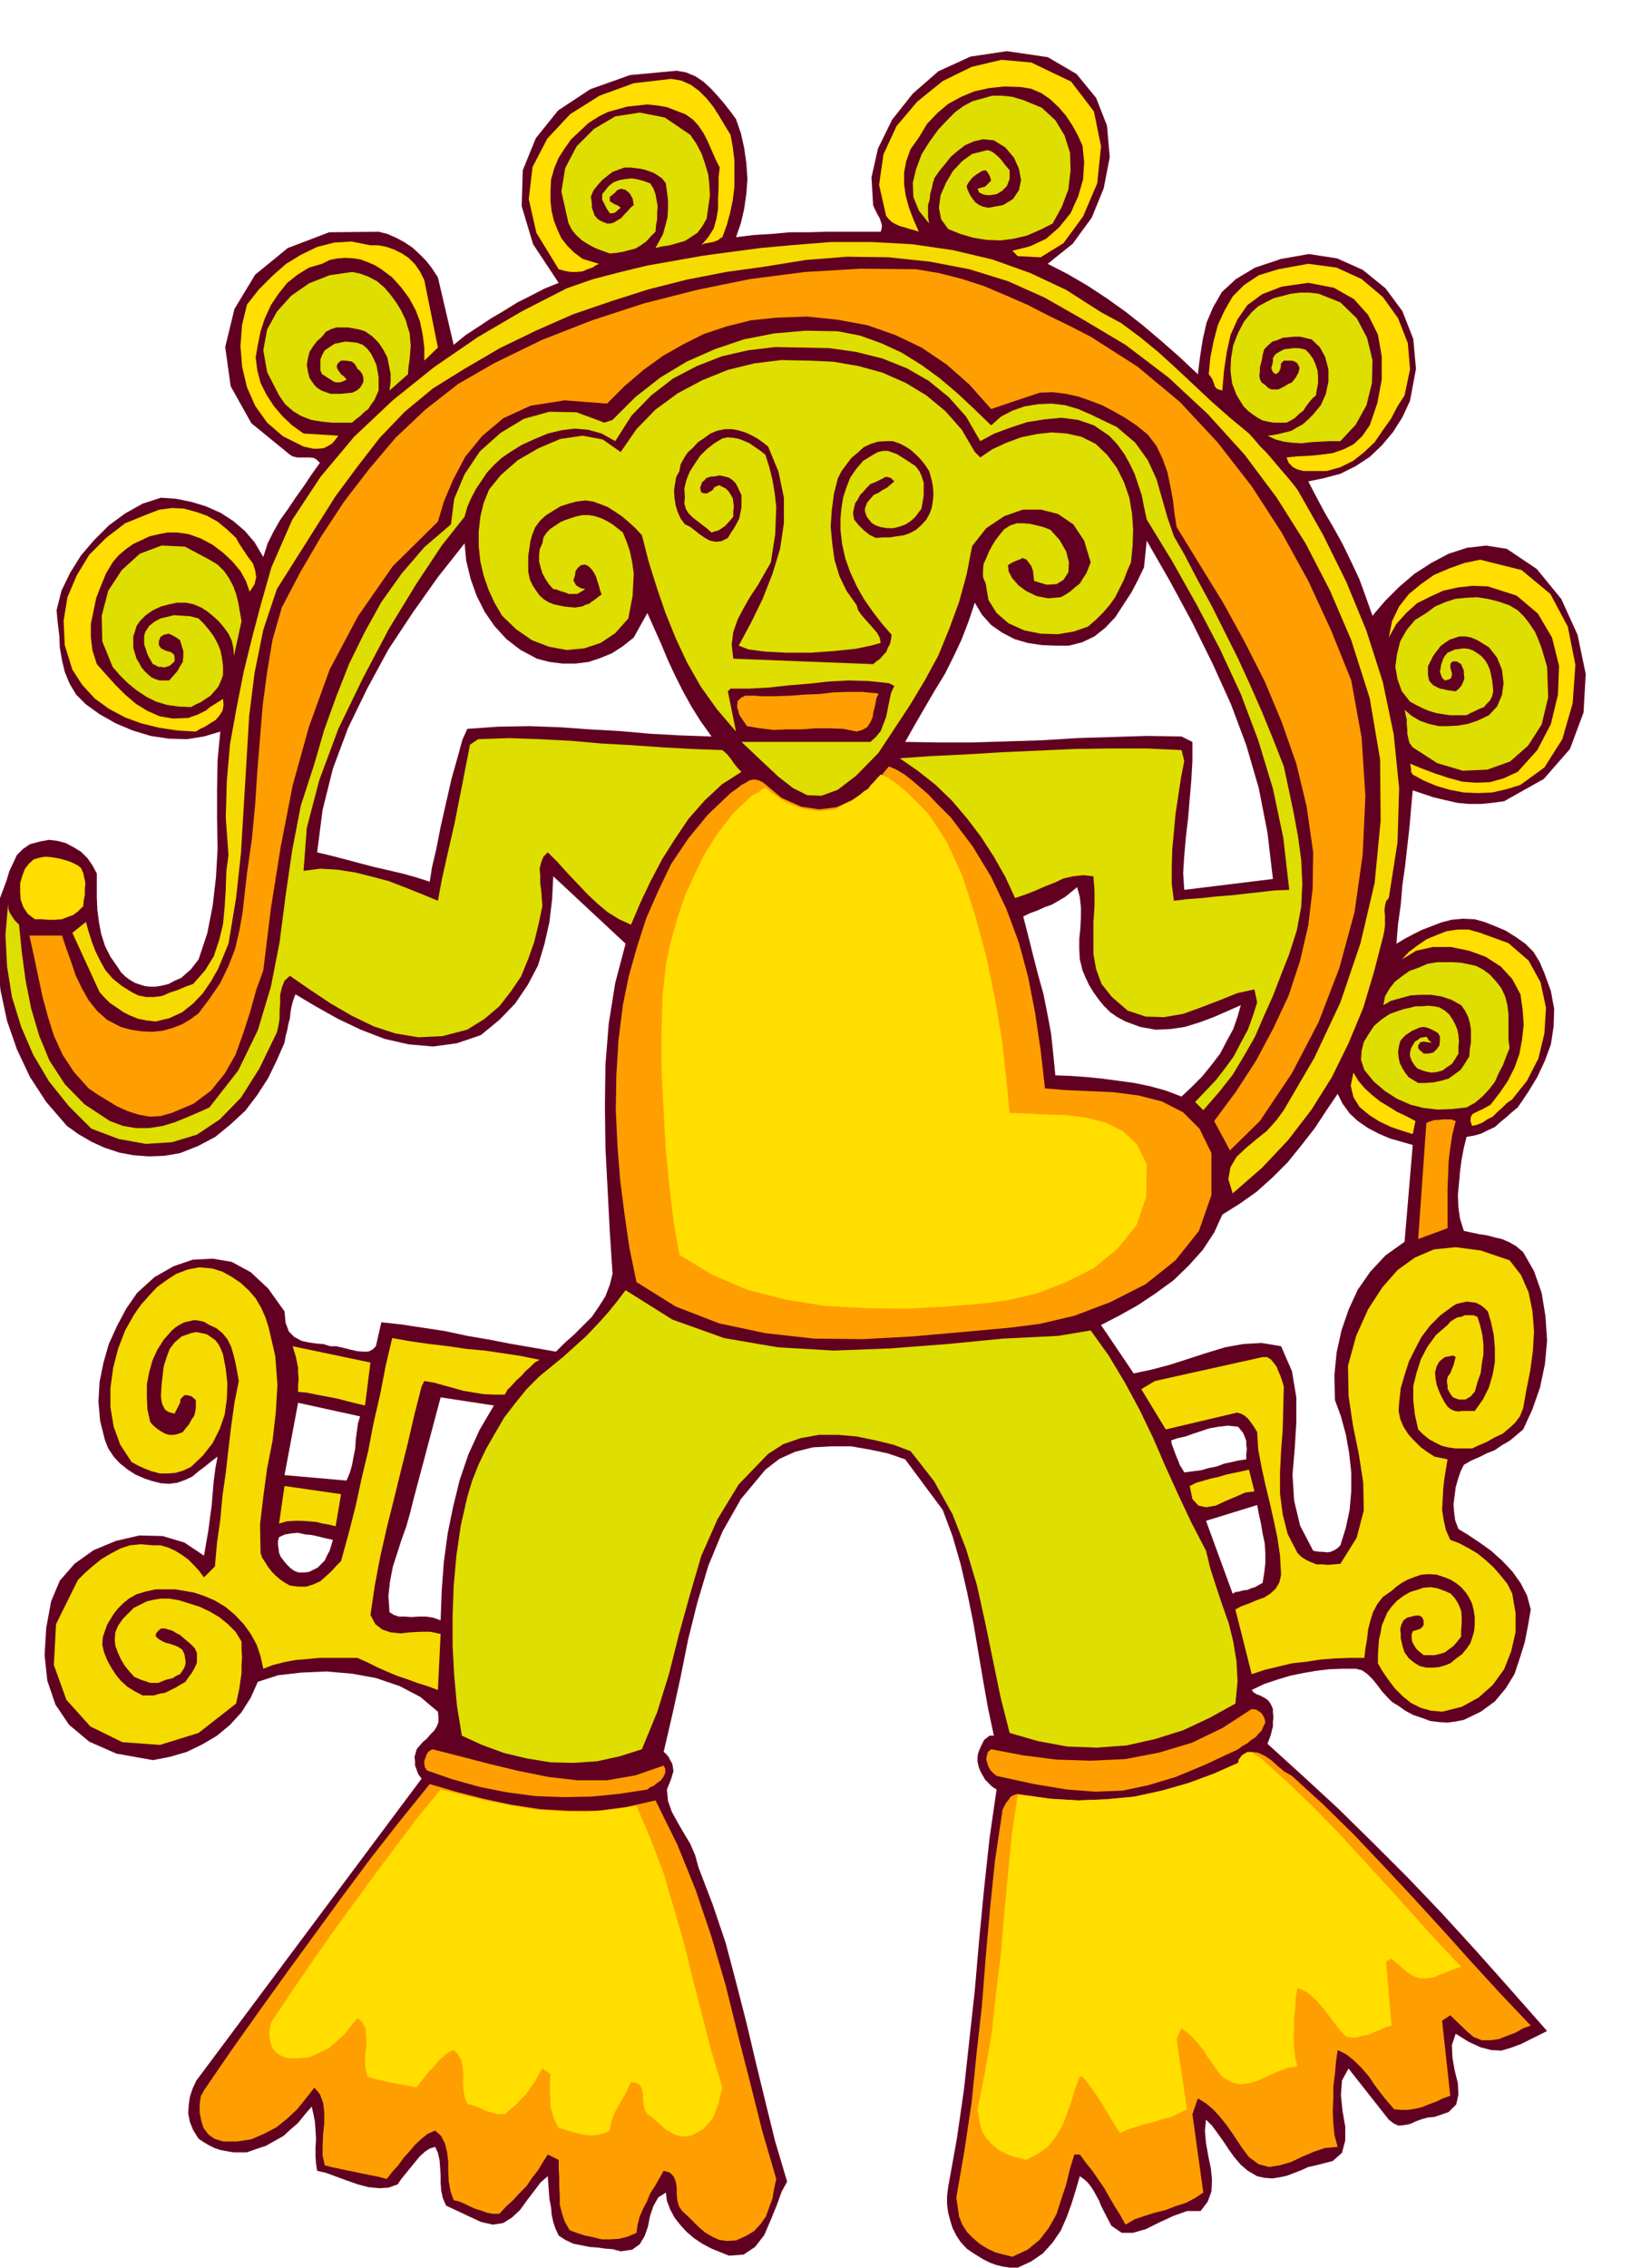
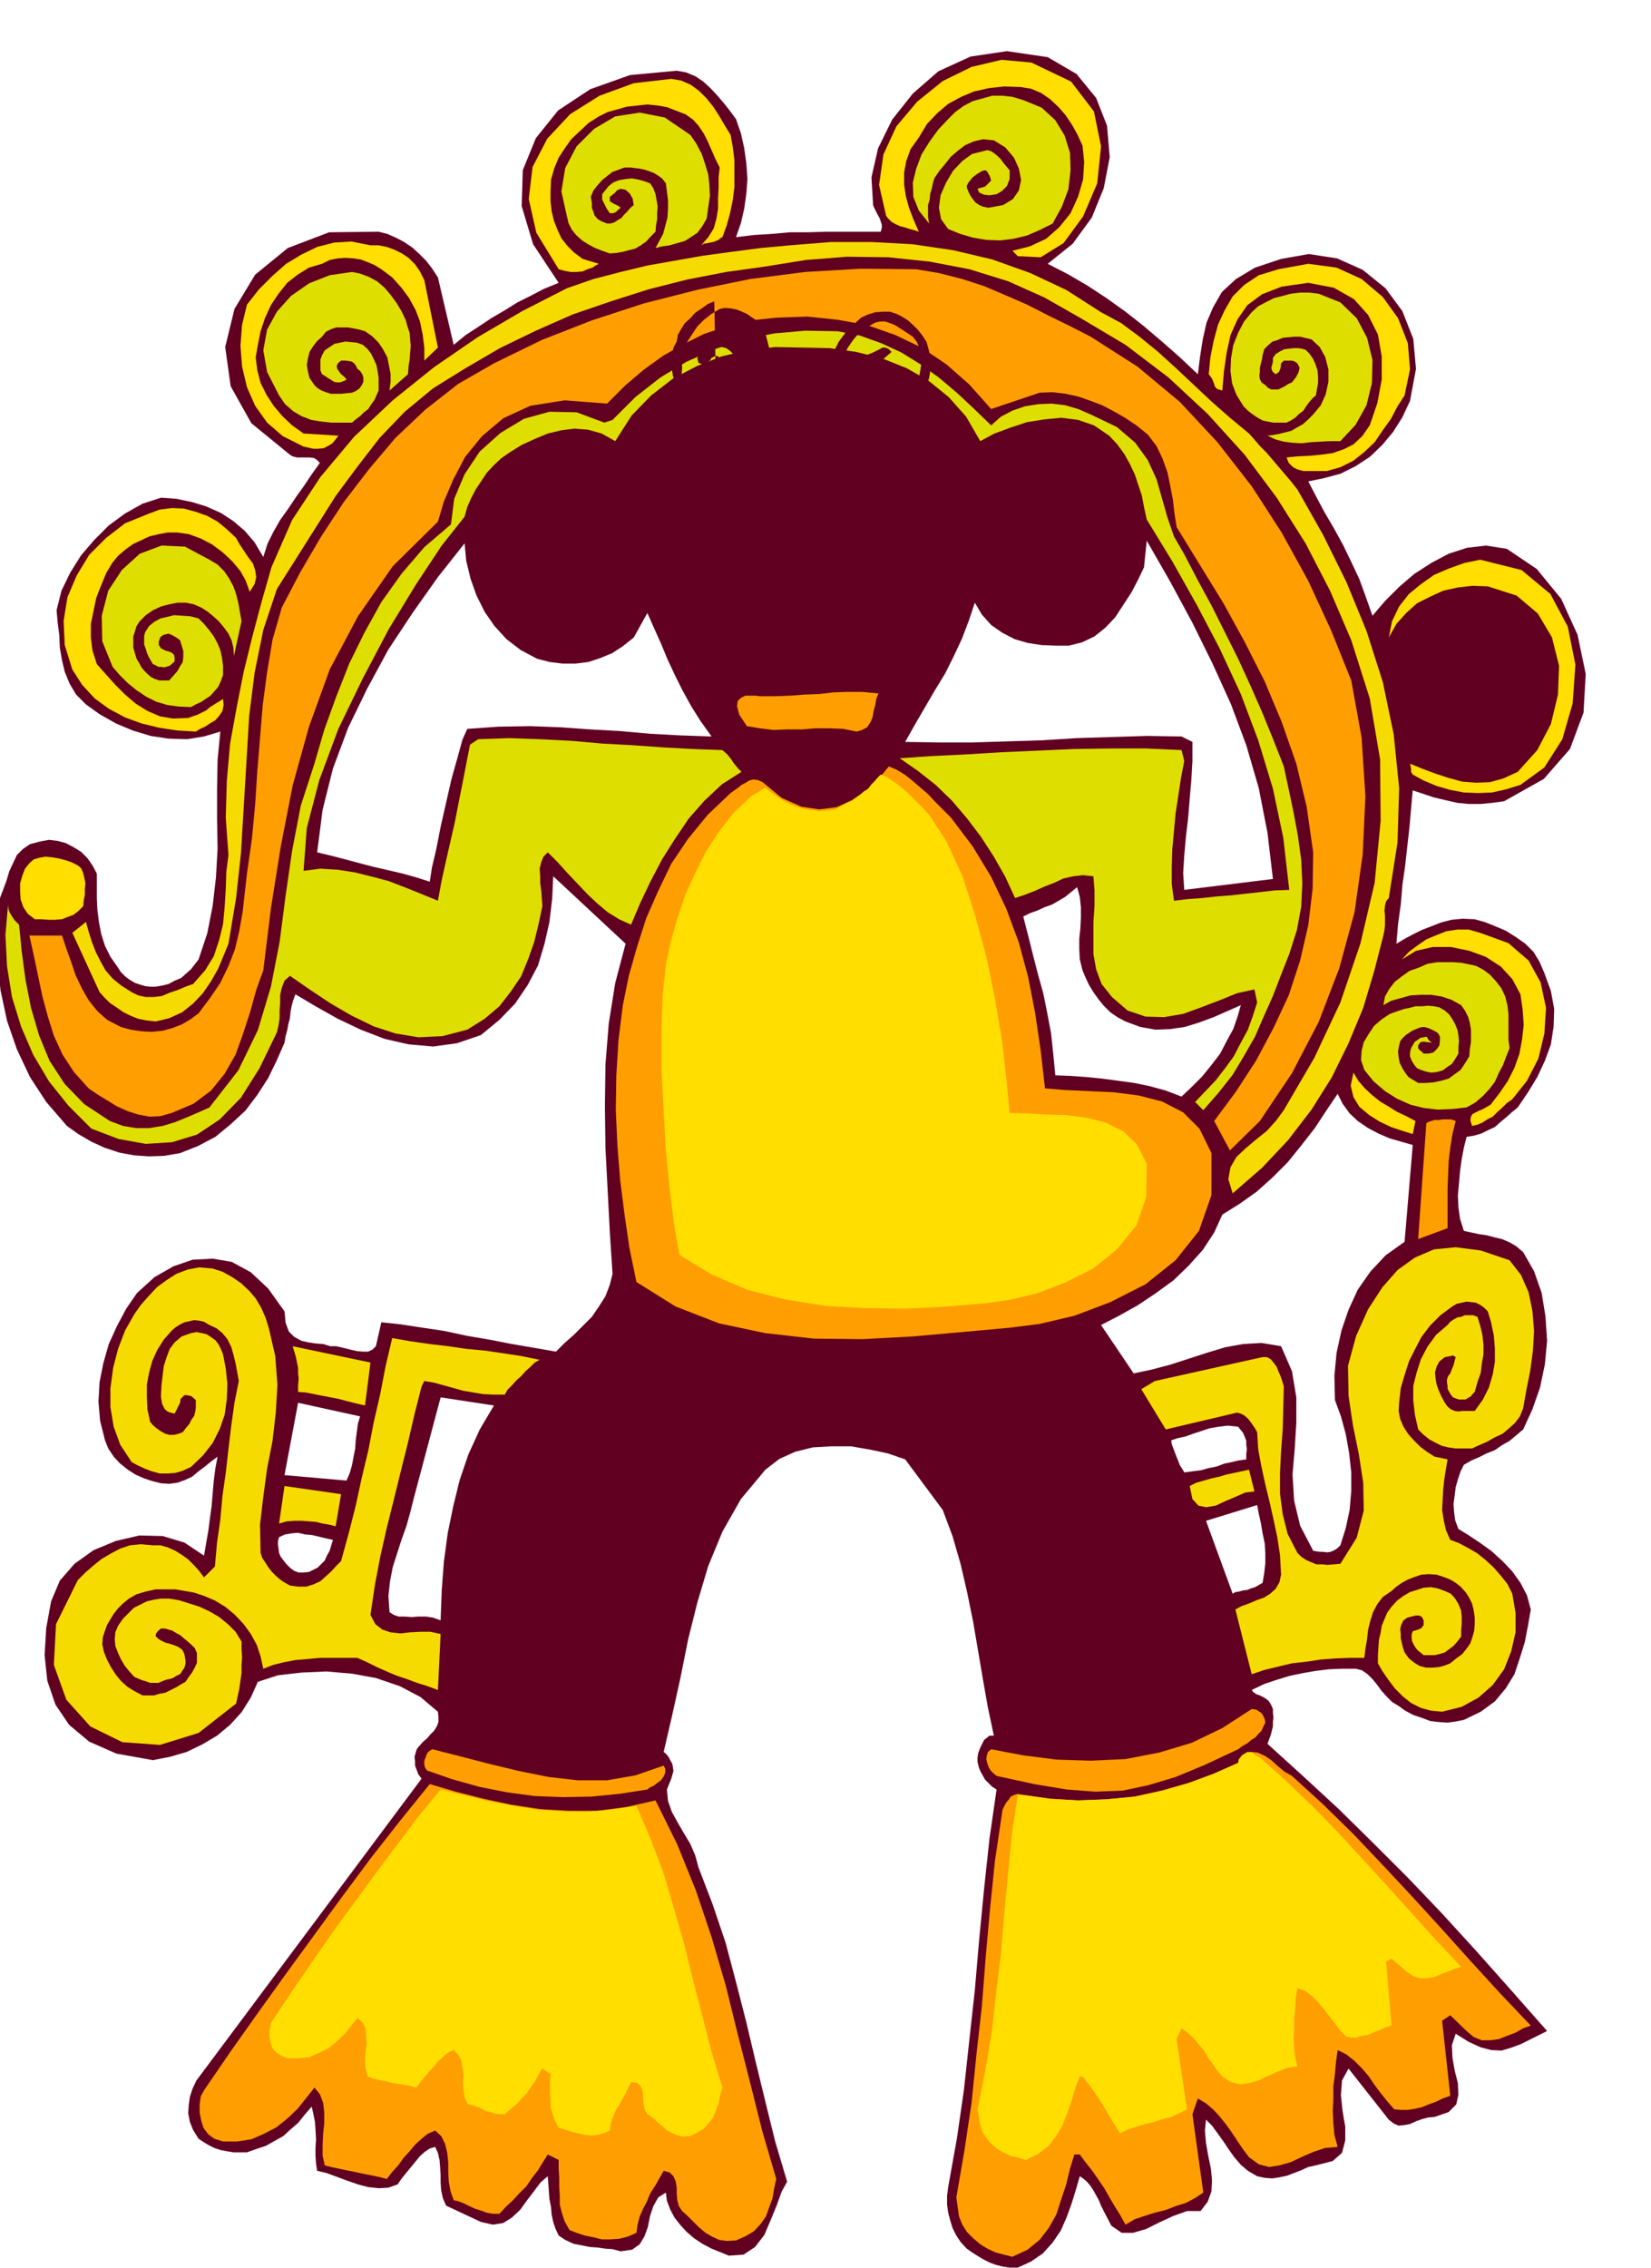
<svg xmlns="http://www.w3.org/2000/svg" fill-rule="evenodd" height="673.743" preserveAspectRatio="none" stroke-linecap="round" viewBox="0 0 3035 4170" width="490.455">
  <style>.brush1{fill:#610021}.pen1{stroke:none}.brush2{fill:#dede00}.brush3{fill:#ffde00}.brush4{fill:#ff9e00}.brush5{fill:#f5db00}</style>
  <path class="pen1 brush1" d="m74 1547 16-3 16 2 15 4 15 8 13 8 12 12 9 13 8 15v45l1 22 3 23 4 21 7 22 10 20 14 20 5 8 8 8 8 6 10 6 9 3 10 3 9 1h10l12-2 12-3 11-6 12-5 9-8 9-8 7-9 7-9 16-48 10-51 6-52 3-53-1-55v-54l1-54 5-52-30 9-31 5-34-1-33-5-33-10-31-13-30-17-25-18-18-18-12-20-9-22-5-21-4-23-1-23-3-24-2-22 9-36 16-33 20-32 24-28 27-27 30-22 32-18 34-11 28 2 29 6 26 8 27 12 23 15 21 18 18 21 16 27 8-25 11-22 12-21 15-21 14-21 15-21 14-21 15-21-6-6-5-3-8-1h-23l-8-2-5-3-71-58-38-68-10-72 17-70 38-63 60-49 76-29 91-1 16 4 16 7 15 8 15 10 12 11 13 13 11 14 11 17 29 124 22-18 23-15 24-16 24-14 24-15 24-12 25-13 27-11-47-71-21-70 2-66 24-59 41-51 59-39 73-26 86-8 17 3 17 7 15 10 14 13 12 13 12 14 11 14 11 15 9 26 6 27 4 28 2 29-2 27-4 28-6 26-9 26 33-4 33-2 33-3h34l33-1h100l2-7v-6l-2-6-2-6-4-7-3-6-3-6-2-5-3-51 12-53 26-53 38-48 47-41 59-27 67-10 75 11 53 31 36 44 20 51 5 58-11 57-22 54-35 48-46 37 37 19 36 21 35 23 35 25 33 26 33 28 33 29 34 32 4-32 5-32 7-31 12-28 16-28 26-24 35-21 48-16 51-9 52 8 47 21 42 34 31 42 20 51 5 55-11 59-14 30-17 27-20 24-23 22-26 17-28 14-30 8-29 6 14 27 16 30 17 29 17 31 15 31 15 32 12 33 12 34 23-27 26-26 28-24 31-20 32-17 34-11 35-4 38 6 55 37 45 55 30 66 15 72-4 71-25 67-48 55-73 41-22 3-21 2h-22l-21-2-22-5-21-5-21-7-18-6-3 33-3 35-4 35-4 36-5 35-3 36-5 36-3 36 15-9 15-8 16-8 18-7 18-7 19-5 21-2 22 1 18 5 20 8 19 8 19 12 17 12 15 15 11 18 9 21 12 33 6 33-1 32-5 33-11 30-14 30-17 28-19 28-11 9-10 9-11 9-10 9-13 6-12 6-14 4-13 2-5 20-4 21-3 22-2 23-2 22 1 22 3 21 7 22 14 3 14 3 14 2 15 4 13 3 14 6 12 7 13 11 20 35 14 40 7 43 3 45-4 43-9 43-14 40-17 37-13 11-12 10-14 8-13 9-15 6-14 7-14 6-14 8-6 12-5 15-4 14-2 16-2 15 1 15 2 15 6 16 18 11 21 14 21 15 21 19 18 19 15 21 12 23 7 26-5 29-6 31-9 29-10 30-16 26-20 24-26 19-31 15-15 3-15 2-16-1-16-2-16-6-15-5-15-8-11-8-13-8-9-9-10-11-8-11-9-11-9-9-10-7-11-3h-27l-24 1-24 3-23 4-24 5-23 7-24 8-23 11 3 4 6 4 6 2 6 3 5 3 5 4 4 6 4 9v7l1 8-1 8v9l-2 8-2 8-3 8-3 8 65 59 65 60 63 62 64 64 63 66 63 69 64 72 67 76-26 13-22 11-19 7-17 5-19-1-19-5-22-10-24-15-7 21 1 23 4 23 6 24 1 21-4 18-14 14-26 9-12 1-11 3-11 4-11 5-11 2-10 1-9-4-9-7-74-94-12 22-2 27 3 29 5 29v25l-6 23-17 15-31 8-14 3-13 6-13 5-13 5-14 3-13 2-14-1-14-3-17-10-13-11-12-14-10-14-10-15-10-14-11-15-11-11-2 20 2 23 4 23 5 24 2 21-1 21-7 19-13 17h-25l-25 9-26 12-24 12-24 7h-21l-19-13-14-27-5-10-4-10-5-9-5-9-6-9-6-7-7-6-6-4-7 24-8 26-9 25-11 25-15 22-18 20-22 15-24 11h-15l-13-2-12-3-11-4-12-6-10-6-11-7-10-7-11-12-8-12-7-14-4-13-4-15-2-15v-16l2-16 16-89 13-90 10-92 10-91 8-93 9-93 10-93 13-90-8-5-6-6-7-7-4-7-5-9-3-8-2-9v-8l1-7 2-6 3-7 3-6 3-6 5-4 5-4h8l-11-52-9-51-9-53-9-53-11-54-12-52-15-52-18-48-69-93-32-11-33-7-35-6h-35l-35 2-32 8-29 13-26 20-45 54-34 60-26 63-20 67-17 68-14 70-15 68-16 69 4 3 5 6 3 6 4 7 1 6 1 7-2 7-2 7-8 20 2 21 7 20 11 20 11 19 12 20 9 21 6 22 26 68 24 71 19 72 19 74 17 72 18 74 18 73 22 74-10 18-9 25-11 27-12 28-17 22-21 14-27 2-32-13-17-9-15-10-14-12-11-12-11-14-8-15-6-16-2-15-14 9-9 16-6 18-4 20-6 17-9 15-14 10-21 3-15-4-14-1-14-2-14-1-15-3-15-3-15-7-12-8-6-13-4-12-3-14-1-13-3-15-1-14-1-14-1-14-13 11-12 16-13 17-13 18-15 14-16 10-19 3-22-5-64-30-6-14-3-14-1-14v-14l-1-15-1-13-3-13-5-11-10 3-9 6-9 8-9 11-9 11-9 11-8 10-6 9-17 6-17 1-20-2-19-5-20-7-19-7-19-7-17-4-2-13-1-14v-16l1-15-1-17-1-15-3-15-3-13-13 15-12 15-14 12-13 12-16 9-16 9-18 6-17 6h-25l-12-2-11-2-12-4-10-5-10-6-9-6-10-16-6-15-3-16 1-15 2-15 5-15 7-15 9-12 405-543-6-8-3-8-3-8v-8l-1-8 2-7 2-7 4-5 7-8 8-7 6-7 7-7 5-8 3-8v-10l-1-9-32-27-38-20-44-15-44-8-47-4-46 2-43 5-37 12-13 29-17 27-21 23-24 20-27 16-29 14-31 9-31 6-67-12-50-22-37-31-25-37-15-44-5-47 3-50 9-49 16-38 27-31 35-25 41-17 43-10 43 1 40 12 36 24 4-23 4-23 3-23 3-22 2-24 2-23 3-23 4-21-12 9-11 9-12 9-12 10-13 6-14 5-15 2-15-1-16-4-15-5-16-7-14-9-15-12-11-12-10-15-6-15-9-36-3-35 2-36 7-35 10-35 15-33 17-32 20-29 32-29 35-20 35-12 37-2 35 6 35 19 32 30 30 42 2 21 6 16 10 10 13 7 13 3 14 2 13 1 13 4h11l13 3 12 3 13 3 11 1h10l8-4 6-6 10-44 37 4 39 6 40 6 42 9 41 7 41 8 41 7 40 7 16-16 17-15 17-17 16-16 13-19 12-19 8-21 5-20-5-77-4-77-4-77-1-77 1-77 6-75 12-75 19-72-133-124-2 42-5 42-9 40-12 40-19 36-23 34-29 30-34 28-44 15-44 6-45-4-44-10-44-17-42-20-41-23-37-22-4 11-3 11-2 11-1 11-3 11-2 11-3 11-2 12-14 32-16 33-20 31-22 29-27 25-28 23-32 17-33 13-29 5-28 1-28-2-27-5-27-9-24-11-24-14-21-15-38-44-30-46-24-51-18-52-12-56-6-56-1-57 6-57 6-16 6-16 5-17 7-15 7-15 11-11 13-9 19-5zm2079 1101 1 7 3 8 3 8 3 8 3 7 3 8 4 6 4 7 15-2 16-2 14-4 15-3 13-5 14-3 13-3 14-2v-10l1-9-1-8v-7l-3-8-3-7-5-6-4-5-19-2-17 2-17 3-15 5-15 5-14 5-14 3-12 4zm158 119-94 29 49 134 5-3 7-1 7-2 8-1 7-3 7-2 7-4 7-4 3-18 2-18v-18l-1-18-4-19-3-18-4-18-3-16zm-1798 59-2 7v7l1 7 1 8 3 7 6 8 5 6 7 7 7 5 8 3h9l10-1 8-4 8-4 6-6 7-7 4-9 5-9 3-10 3-10-14-3-12-3-13-3-12-1-13-3-12 1-12 2-11 5zm149-222-114-25-25 133 114 10 6-14 4-14 3-16 3-15 1-16 2-15 2-15 4-13zm98 153-6 24-7 25-9 25-8 25-8 25-5 26-3 27 2 30 8 5 9 3h11l13 1 12-1h14l13 2 14 5 2-55 4-53 7-52 10-49 12-49 16-47 21-46 26-44-98-15-50 188zm94-1758-49 62-46 65-45 68-39 72-35 72-28 75-19 76-10 78 25 6 27 7 26 7 27 7 26 6 26 6 25 7 25 8 4-26 8-34 8-41 10-44 10-44 11-39 9-33 9-20 57-4 58-1 55 2 56 4 54 3 56 5 55 3 58 2-20-28-17-27-16-29-14-28-14-30-12-29-13-29-12-27-25 45-20 16-20 13-22 9-21 7-24 3h-24l-24-3-23-6-30-16-26-20-22-24-18-26-15-30-11-31-8-33-3-32zm938 109-11 33-13 34-15 32-16 32-19 31-18 31-18 31-18 32 61 1h63l63-2 65-2 64-4 64-2 64-2 64 1 20 10v35l-2 35-3 35-3 36-4 34-3 34-2 32 2 31 163-20-10-85-16-82-23-79-28-75-34-75-37-75-41-76-43-75-5 49-11 23-12 23-15 23-15 23-18 19-20 16-23 11-24 6h-25l-25-1-26-4-24-7-23-12-20-14-17-19-13-22zm188 523-11 9-11 9-12 7-12 7-14 5-13 6-14 5-12 6 9 35 9 36 9 35 10 36 7 35 7 37 4 37 4 41 27 1 29 2 30 3 30 4 29 4 29 6 29 8 29 11 19-18 19-19 17-21 16-21 12-23 12-22 8-23 6-21-25 11-25 11-27 10-26 8-27 4-27 1-28-5-27-10-15-8-13-9-12-12-9-11-10-14-8-13-7-15-5-12-5-20-1-19v-19l2-19 1-20v-19l-2-19-5-18zm267 602-15 33-21 32-26 29-28 27-33 24-33 22-34 19-33 17 60 89 33-7 34-9 34-11 34-11 33-10 33-6 34-2 36 6 20 46 8 48v47l-3 48-4 47 3 48 11 46 24 46 5 1 7 1h6l8 1 6-1 7-3 6-4 5-5 10-32 7-33 3-35v-34l-4-36-6-34-9-33-11-30-1-45 4-42 9-41 13-38 17-37 23-33 28-30 35-25 15-178-21-6-21-6-21-9-19-10-19-13-15-14-13-18-9-18-21 31-21 32-25 32-25 31-28 28-29 26-31 22-32 20z" />
  <path class="pen1 brush2" d="M15 1661v6l1 6 2 5 3 5 6 9 8 8 5 50 7 52 10 51 15 51 19 46 28 43 36 37 47 31 24 9 24 4h24l25-4 23-7 22-9 21-9 20-9 53-68 36-74 24-80 16-82 11-85 12-83 16-83 25-77 18-62 22-61 24-61 28-57 31-56 37-52 42-49 49-42 6-47 19-45 28-42 38-34 43-26 47-13 50 1 51 19 15-5 42-42 46-36 48-29 52-23 53-18 56-11 57-5 60 1 41 8 39 14 37 17 37 23 33 24 33 28 31 29 31 30 18-16 21-11 23-8 25-4 24-1 25 3 24 7 23 10 48 23 34 29 23 32 16 35 10 35 10 35 12 35 19 33 25 48 26 48 24 48 24 48 22 48 22 50 20 49 20 51 9 42 9 43 8 43 6 44 2 43-2 43-8 43-14 44-15 38-15 39-17 38-16 37-20 35-21 35-26 33-28 32-15-15 19-20 19-20 17-22 16-22 13-25 13-24 9-25 8-25-5-24-32 7-32 13-34 13-33 12-35 6-34-1-33-11-29-25-19-24-10-27-5-28v-59l2-29v-29l-2-26-19-2-18 2-18 4-17 8-18 7-18 8-18 7-18 6-18-39-21-37-24-37-25-33-28-33-30-29-33-26-33-23 59-4 62-3 65-4 67-3 67-3 67-1h66l65 3 5 20-6 31-5 33-5 33-3 33-3 32-1 33v31l4 31 25-3 27-2 27-3 27-2 26-3 27-3 26-3 27-1-11-96-19-90-27-89-32-85-39-84-42-80-45-80-47-77-5-23-4-21-7-21-6-18-9-19-10-18-13-18-15-16-28-19-29-10-31-4-31 3-32 5-30 10-30 11-26 14-26-45-32-36-37-30-40-23-45-18-48-12-49-7-49-1-51-1-50 6-48 11-46 18-44 23-40 31-36 37-30 47-25-14-25-7-25-2-24 3-25 6-24 10-24 11-21 13-16 11-14 13-13 14-10 15-10 15-9 17-7 16-5 18-42 53-47 71-50 82-48 91-45 93-35 94-23 88-6 79 31-4 32 2 32 5 32 8 30 8 31 12 30 12 29 12 7-38 8-36 8-35 8-35 7-36 7-35 7-36 7-36 15-10 57-2 57 2 57 3 57 5 55 3 56 4 55 3 55 2 9 8 8 10 3 5 4 5 5 6 6 6-36 23-32 30-29 33-25 37-24 38-21 40-19 40-17 40-22-10-21-13-19-16-18-17-19-20-18-19-18-20-18-18-8 8-4 10-3 12 1 13v13l2 15 1 14 1 14-7 33-8 33-11 31-13 32-19 28-21 27-27 23-32 20-46 12-44 2-42-7-40-13-41-20-38-22-39-26-36-25-10 9-5 13-3 13v15l-1 14v14l-2 13-3 13-32 66-34 54-39 40-42 28-46 14-48 3-50-9-50-19-42-42-36-45-29-49-22-51-17-55-9-56-3-58 5-58z" />
  <path class="pen1 brush3" d="m54 1587 8-7 10-3 11-2 12 1 12 2 12 3 12 4 12 6 6 5 4 9 2 9 2 10-1 10v11l-2 10-1 11-9 9-9 7-11 4-10 4-13 1H89l-13-1H64l-13-10-8-12-5-14-1-14v-16l4-14 5-13 8-10z" />
  <path class="pen1 brush4" d="m114 1720 8 24 9 25 8 24 12 25 12 21 16 20 18 16 25 13 18 5 20 3 19 1 20-2 18-5 18-7 15-9 15-11 21-28 19-28 15-31 12-31 8-34 6-34 4-36 4-35 9-63 6-63 4-62 5-61 5-61 8-60 10-60 17-59 34-65 38-65 42-64 46-60 49-58 55-52 60-47 66-38 88-43 92-36 95-31 98-25 98-20 101-13 102-6 102 1 42 7 43 11 40 13 40 17 39 17 39 20 39 19 39 20 86 55 78 65 69 74 63 81 55 85 49 89 42 91 37 92 19 105 7 108-5 107-15 106-28 103-38 99-49 94-59 88-55 54-29-54 40-54 37-57 32-60 28-60 21-64 15-65 8-67 1-67-12-84-19-79-27-77-31-74-37-73-39-71-43-70-43-70-4-25-3-26-5-26-5-24-9-25-11-23-16-21-21-17-21-14-21-12-21-11-21-8-23-8-23-5-24-3-24 1-89 30-40-45-42-37-46-31-48-23-51-18-54-10-57-6-57 2-47 5-44 11-42 14-38 19-37 21-36 26-34 29-33 33-78-6-63 10-50 23-39 33-31 38-22 42-17 40-11 37-83 82-64 92-52 98-38 105-30 108-22 113-18 113-14 114-13 36-11 40-13 40-14 39-20 35-25 31-32 24-40 17-21 6-20 1-21-4-19-6-20-9-18-11-18-11-16-11-27-30-21-32-16-35-11-35-10-37-8-38-8-38-8-36h60z" />
  <path class="pen1 brush5" d="m143 2905 14-14 15-13 15-12 17-10 17-9 18-6 20-2 22 2h14l14 4 13 6 13 8 11 8 11 11 9 10 9 12 20-20 4-44 6-42 4-44 6-42 5-44 5-42 6-43 8-40-3-17-3-16-4-16-4-14-7-14-9-11-11-9-13-6-10-6-9-2-9-1-9 2-9 2-8 4-8 5-7 6-15 17-12 19-9 20-6 22-4 21v23l1 23 5 23 5 6 7 6 7 5 9 5 7 2h9l8-2 8-3 6-8 6-7 4-8 5-7 2-8 1-7v-14l-8-7-8-2h-5l-3 3-4 4-1 7-10 20-8-2-5-2-5-4-2-4-3-6-1-6-1-6v-5l1-18 2-17 2-17 5-16 6-16 9-12 13-11 17-6 10-2 10 2 9 2 9 6 7 5 6 8 4 8 4 10 5 26 3 28-1 28-4 29-9 26-13 26-18 23-22 21-15 7-14 4-14 1h-14l-15-4-13-5-13-6-11-6-21-32-12-33-6-36v-35l5-37 9-35 13-34 17-30 12-17 15-17 15-16 18-13 17-11 21-8 21-4 24 2 19 6 18 10 16 11 15 14 12 14 10 17 8 18 6 19 12 52 4 53-3 51-6 52-10 51-7 52-6 51 1 52 3 9 6 9 5 8 7 9 7 7 8 7 9 6 9 5 15 2h15l13-4 13-6 10-9 10-9 9-10 9-9 14-51 13-51 11-51 12-50 10-52 12-52 10-52 12-51 34 6 35 5 34 4 34 5 33 3 34 5 33 5 34 7-9 5-8 8-9 8-8 9-9 8-8 9-8 8-5 9h-21l-19-1-18-3-18-3-18-5-18-5-18-5-18-3-5 10-13 51-12 52-13 52-13 53-13 52-12 53-10 53-8 54 9 17 13 10 15 5 18 2 18-2 19-1h18l19 4-5 103-19-7-19-6-19-7-18-6-19-8-18-8-18-9-18-8h-69l-22 2-23 2-21 4-20 5-18 7-5-23-7-21-11-20-13-18-17-18-17-14-20-12-19-8-18-6-17-3-18-3h-36l-18 4-17 5-14 8-11 9-9 9-8 10-6 10-6 10-4 11-4 12-1 13 3 14 6 15 7 13 9 14 9 11 12 11 13 8 15 8h21l10-3 11-2 10-5 10-5 8-5 9-5 6-9 6-8 5-9 4-9v-18l-4-9-7-7-7-6-6-5-7-6-6-3-8-5-7-2-7-2h-7l-5 4-4 5-1 5 5 5 5 3 8 4 8 2 9 3 7 3 7 5 4 8 2 12v6l-2 7-4 6-4 6-7 3-6 4-7 2-5 1-8 3-7 3h-15l-8-3-7-2-7-3-7-3-10-11-8-10-7-12-5-11-5-13-1-12 1-13 5-12 9-13 10-10 10-10 12-6 12-6 13-3 13-2h15l18 3 19 6 19 6 19 9 17 10 16 13 14 14 11 18v14l1 15-1 14v15l-2 14-2 14-3 14-3 14-69 54-71 22-69-5-59-29-44-49-23-64 4-75 40-81z" />
  <path class="pen1 brush3" d="m272 945 21-8 23-3 22 1 22 6 20 7 20 11 17 14 17 16 6 11 8 12 8 12 9 12 4 12 2 13-3 13-9 14-7-20-10-18-15-18-17-16-20-15-21-11-22-8-21-3h-18l-16 3-17 4-15 7-15 7-14 10-13 11-11 13-12 20-9 22-9 23-5 24-5 24v25l3 24 8 25 16 18 18 20 18 18 20 17 21 13 23 10 24 4 28-1 8-3 9-3 8-4 8-4 7-6 8-5 8-5 8-5 1 11-2 11-6 9-7 8-10 6-9 6-9 4-8 5-34-2-33-5-33-8-30-11-30-16-26-19-23-25-18-28-14-45-2-45 7-43 17-40 23-38 31-31 35-27 42-17z" />
  <path class="pen1 brush5" d="m158 1695 5 18 6 19 7 18 9 18 9 16 13 15 16 13 19 12 12 6 14 3h15l15-2 14-6 15-5 14-6 14-5 22-25 16-26 10-30 7-29 3-32 2-32 1-32 4-31-5-69 2-68 6-68 12-66 13-66 16-65 17-64 18-63 38-87 52-79 62-74 71-67 76-61 80-55 82-48 82-42 49-17 50-13 50-12 51-9 51-9 52-7 53-7 54-5 75-6h76l74 4 75 11 72 17 70 25 66 31 64 41 37 20 35 26 33 27 34 31 32 30 33 31 33 29 35 29 9 10 11 13 12 12 12 14 11 13 12 14 11 13 11 14 47 83 43 87 37 90 30 94 20 96 10 99-3 100-16 102-5 6-2 8-1 9 1 9v18l-1 9-2 10-17 66-20 67-27 65-31 63-37 59-43 56-48 51-54 47-8-26 4-22 11-19 17-16 19-16 20-16 17-19 14-19 56-96 48-102 37-109 26-111 11-114-1-113-19-112-34-107-39-91-45-87-53-84-59-79-68-75-72-67-79-60-84-50-65-37-67-30-71-22-73-14-76-8-76-1-76 6-74 12-72 10-72 14-71 18-69 22-70 24-68 30-66 32-65 38-58 36-52 43-46 48-41 53-40 54-36 57-36 57-36 57-25 75-16 79-10 80-5 84-5 83-5 84-9 83-14 84-9 22-10 24-13 23-15 22-18 19-20 16-24 11-25 6-17-2-15-3-15-6-12-6-13-9-12-8-10-10-9-10-50-109 25-20z" />
  <path class="pen1 brush2" d="m385 1029 15 9 12 12 9 13 8 15 5 14 4 16 3 17 3 17-14 64-1-15-3-13-6-13-8-11-10-12-10-9-11-9-11-7-14-6-14-3h-16l-15 3-15 4-15 7-13 9-11 11-6 9-3 10-3 9v21l3 10 3 10 6 10 3 6 6 7 5 5 7 6 6 3 9 3h18l8-9 7-8 5-9 5-8 1-10v-10l-3-10-3-10-7-5-7-4-7-3-9 2-6 4-3 8v7l4 6 8 4 10 3 3 2 3 3 1 5v7l-9 8-10 3-6-1h-5l-5-3-5-2-4-7-4-7-3-7-2-7-3-8v-16l2-7 7-11 10-8 11-6 13-3 12-3 15 1 15 1 15 4 10 10 10 12 8 11 7 13 5 12 3 14 2 15v17l-4 11-5 11-7 8-7 8-9 6-9 6-9 4-9 5-23-1-21-3-20-6-18-9-18-12-16-13-15-15-13-15-19-47-1-47 12-46 25-38 33-30 40-15 43 2 45 24z" />
  <path class="pen1 brush4" d="m375 3843 50-73 51-72 51-71 51-70 51-70 52-70 54-69 55-68 48 14 51 13 51 11 53 8 52 3h54l53-7 53-12 40 81 34 84 29 86 26 89 22 89 23 90 22 88 26 89-4 18-3 18-6 16-6 17-10 14-12 13-15 9-18 8-17 1-14-2-13-6-12-7-12-10-10-10-11-11-10-9-6-9-3-11-1-12v-11l-2-12-4-9-7-7-11-3-8 14-8 14-9 14-6 15-7 13-6 14-4 15-2 15-16 7-16 4-16 1h-16l-16-4-15-3-15-5-13-5-9-16-5-15-4-16v-16l-1-17v-16l-1-17v-16l-20-10-9 14-9 15-11 14-10 15-13 13-12 13-13 12-12 13h-12l-11-2-11-4-10-3-11-5-10-5-10-4-9-2-6-17-3-17-1-18v-18l-2-18-4-16-7-14-11-10-14 6-11 9-12 11-10 12-11 12-10 14-11 12-10 13-15-4-15-3-15-3-14-3-15-3-14-3-14-3-12-3-4-18v-19l1-21 2-19v-21l-2-17-6-16-10-12-15 19-16 20-19 18-20 16-23 12-23 10-26 4h-26l-16-5-11-8-9-12-4-13-3-15v-15l2-15 6-11z" />
  <path class="pen1 brush3" d="m504 3710 36-54 37-54 37-53 38-52 38-52 39-52 39-52 42-51 42 10 44 11 44 8 46 8 45 3 46 1 46-4 47-7 26 61 24 63 19 65 19 66 16 65 17 66 17 66 20 66-4 14-3 15-5 13-5 13-9 11-9 10-12 7-12 6-13 1-11-2-11-5-9-5-9-8-9-8-9-8-8-5-5-9-2-9-1-10v-9l-2-9-3-7-7-5-10-1-5 10-5 11-6 10-6 11-6 10-5 12-4 11-2 14-11 5-11 3-12 1-12-1-13-3-12-3-12-4-11-3-7-13-4-12-4-13v-12l-1-13v-25l1-11-15-10-7 11-6 12-8 11-8 12-10 10-9 10-11 9-10 9h-9l-9-1-9-3-8-2-9-5-8-3-9-3-8-2-5-13-2-13-1-14 1-14-2-14-2-12-6-11-8-8-11 5-9 8-9 8-7 9-9 9-8 10-8 10-8 10-12-3-11-2-12-2-11-2-12-3-11-2-11-3-9-3-4-15-1-14 1-16 2-15-1-15-1-14-6-11-9-8-11 14-12 15-14 13-15 13-18 9-18 8-20 2h-21l-12-5-9-6-7-9-3-10-2-12 1-12 2-11 6-9zM454 560l22-28 25-25 25-22 28-17 29-14 31-8 32-2 35 7h15l15 3 14 5 14 7 12 8 12 12 9 13 8 16 25 124-25 24v-24l-3-24-5-24-8-21-12-22-14-19-17-19-20-15-13-8-12-5-13-5-13-2-15-1-14 1-15 3-14 7-24 7-21 13-19 15-16 20-14 21-11 24-8 24-5 25-4 23 3 24 6 23 11 22 13 20 16 19 18 17 21 15 64 4-6 8-5 6-8 5-8 4-10 1h-9l-9-2-9-2-38-19-29-25-22-31-15-34-9-38-3-38 3-39 9-37z" />
  <path class="pen1 brush2" d="m647 500 15 3 16 6 15 8 14 12 11 13 11 15 9 15 8 17 3 11 4 12 1 12 1 12-1 12-1 13-2 13-1 14-34 30 2-16v-15l-3-15-3-15-8-15-8-12-12-12-13-9-10-3-10-2-11-2h-22l-9 3-10 5-7 9-9 8-7 9-7 11-3 12-2 12 2 12 3 12 9 13 5 5 8 5 8 3 9 3h19l9-1 11-1 7-3 7-5 4-6 3-6v-8l-2-6-4-6-5-4-3-6-3-4-4-3-4-1-8-1h-8l-6 5-2 5 1 5 4 6 3 4 5 4 3 3 2 3-6 3-6 2h-6l-5-1-6-4-5-3-6-4-5-3-3-7v-20l3-8 5-9 9-6 9-6 10-2 10-2 11 1 10 1 11 4 8 7 7 9 5 10 5 11 2 11 2 12v24l-4 9-4 9-6 8-5 8-8 6-7 7-8 6-7 6h-38l-19-2-18-3-18-7-15-9-15-13-11-16-22-43-7-40 7-38 18-33 26-29 33-23 38-15 41-6z" />
  <path class="pen1 brush5" d="m627 2747-10 59-12-3-12-2-12-3-12-1-14-1h-14l-14 1-14 4 10-69 104 15zm44-163-17-4-16-4-15-4-15-3-16-3-15-3-15-3-14-1v-13l1-11-1-11v-9l-2-10-2-10-3-10-3-10 143 30-10 79z" />
  <path class="pen1 brush4" d="m795 3216 51 13 54 14 54 13 55 11 53 6h54l52-9 52-18 3 6v7l-3 7-5 7-7 5-6 5-7 3-5 4-52 8-51 5-52 1-52-2-52-7-50-10-50-14-46-16-4-6-1-6v-6l2-5 2-6 3-5 4-3 4-2z" />
-   <path class="pen1 brush2" d="m992 2530 22-18 22-18 21-19 21-19 20-21 19-21 17-21 16-21 86 54 95 34 99 17 103 6 104-4 104-8 103-10 101-5 60-10 33 46 30 50 27 50 25 52 22 51 24 53 24 51 27 52 8 33 11 34 11 33 12 34 8 33 6 36 2 37-4 41-47 26-49 23-51 16-53 12-55 4-54-2-54-10-52-15-17-67-14-68-14-68-15-68-20-67-25-64-34-61-43-55-32-12-33-8-34-7-34-3h-36l-33 6-32 11-28 18-54 56-39 64-30 68-21 72-20 72-18 72-22 71-28 68-41 13-41 9-43 3-43-1-43-7-42-10-41-15-37-17-9-55-5-55-3-55v-55l2-56 5-55 8-55 12-53 9-30 12-30 14-29 16-28 17-29 20-26 21-26 24-24zm149-1699 29-42 35-36 41-30 45-24 47-19 49-12 49-6 50 1 46 2 46 8 44 12 43 19 38 23 35 29 30 34 24 41 10 10 22-15 26-12 27-10 29-6 27-3 28 2 27 6 26 13 21 20 18 24 13 26 10 29 5 29 2 30-1 30-3 30-7 16-6 16-8 16-8 16-10 14-12 14-13 13-15 13-26 9-29 5-32-1-30-6-29-13-22-19-15-24-5-30-5-12v-12l1-12 5-11 5-12 6-11 6-10 7-9 9-11 11-7 12-4h12l12 1 13 3 12 3 13 5 17 19 12 21 5 20-1 18-9 14-13 8-18 1-23-7-1-9-1-9-3-9-5-7-4-5-4-2-4-1-3 2-8 3-7 3-8 5 1 11 6 12 12 14 15 11 19 9 21 4 23-2 9-5 9-6 8-7 9-7 6-10 6-9 4-10 4-10-12-40-20-30-28-19-31-8h-34l-34 12-33 22-26 33-10 52-14 51-18 49-20 49-25 46-27 45-29 44-29 44-41 42-34 26-30 11-26-1-26-13-27-21-32-30-36-34h237l10-9 9-11 5-13 5-13 3-15 3-15 3-14 6-13-10-5-38-4-36-1-37 2-36 4-37 3-36 4-36 2h-35l-5 5 15 74-35-41-30-42-25-44-21-45-19-47-16-47-15-48-12-47-12-13-12-11-13-11-12-8-14-9-13-5-14-5-14-2-16 2-15 4-15 5-13 8-13 8-11 10-9 12-6 15-3 11-2 14-2 13v29l3 14 5 11 8 12 5 7 8 7 8 5 10 4 9 2 10 2 9 1 11 1 6-1 7-1 6-3 7-2 5-4 6-4 6-5 6-4-3-8-2-8-3-9-2-7-4-8-4-6-6-6-6-3-8 1-6 5-4 6-1 8-3 9 5 9 3 2 5 3 4 1 5 1-8 5-7 4h-15l-8-3-7-2-7-3-7-1-8-9-6-9-6-11-3-10-3-12v-11l1-11 5-11 2-11 6-9 7-7 9-6 9-6 9-4 9-3 9-3 13-3h13l11 2 12 4 10 5 10 6 9 7 10 8 7 17 6 18 4 19 3 21-1 20-1 21-4 21-4 21-24 27-27 18-30 10-32 3-33-6-31-12-29-20-26-25-14-24-11-24-9-26-6-26-3-28v-27l3-27 6-25 10-25 22-27 31-27 38-22 40-17 41-6 37 7 33 23z" />
  <path class="pen1 brush3" d="m1234 145 18 3 18 8 15 11 14 14 12 15 11 17 10 17 11 18 4 22 3 24v50l-3 24-5 24-6 22-8 22-4 2-3 3-5 2-5 2-6 1-5 1-6 1-5 3 13-15 10-16 5-18 3-18v-20l1-19v-19l2-18-8-16-7-16-7-16-7-14-10-15-10-11-14-10-16-6-18-7-17-3-19-2-18 2-19 2-18 5-18 5-16 8-19 12-16 15-16 15-12 17-11 17-8 19-6 21-1 22v18l2 18 4 17 7 18 7 15 11 14 12 12 16 12 30 9-6 3-6 4-9 3-9 4-11 1h-11l-11-2-11-3-41-67-14-62 7-59 27-52 42-45 54-34 63-23 69-8z" />
  <path class="pen1 brush2" d="m1269 248 11 16 10 19 6 18 6 20 2 19 1 20-3 21-3 21-8 14-9 12-12 8-11 7-14 4-14 4-14 2-12 3 7-13 7-13 4-15 4-15 1-17v-15l-2-16-2-15-7-9-7-5-8-5-8-3-9-3-9-2-9-1-7-1h-12l-11 4-11 4-9 7-10 8-8 9-8 10-5 12 1 5 1 7v8l3 8 2 6 6 7 7 4 10 4h6l7-2 6-4 7-4 5-6 6-6 6-7 6-5-1-6-1-6-3-5-2-4-8-7-9-2-7 3-3 4-5 4-5 4v8l8 5 7 3 5 4-5 4-4 4-5 2h-6l-6-9-5-10-3-6v-10l4-5 8-10 9-7 11-4 12-2 11-1 11 2 11 3 11 4 6 9 4 11 2 11 2 12-1 11v12l-2 11-1 12-9 9-8 9-10 7-10 6-12 3-11 3-12 2-12 1-14-5-13-5-13-7-11-7-11-10-8-10-6-12-3-13-10-45 7-43 21-40 32-32 39-23 45-7 46 9 47 32z" />
  <path class="pen1 brush4" d="m1343 1458 7-5 7-5 6-5 8-4 6-4 8-2 8 1 9 4 35 29 36 16 33 5 32-4 28-13 26-17 23-22 19-23 14 6 15 9 14 11 15 13 14 12 14 15 14 14 14 14 40 53 34 56 28 59 23 62 17 63 13 67 10 68 8 70 37 3 44 2 45 2 46 6 43 11 39 20 30 30 22 45v77l-23 66-43 54-55 44-65 33-66 25-64 15-55 7-88 8-90 8-92 5-90-1-89-10-85-18-80-31-72-45-13-63-9-62-8-63-5-63-3-65 1-64 4-65 8-64 11-54 15-53 17-53 22-50 24-50 31-46 36-44 42-40z" />
  <path class="pen1 brush3" d="m1382 1463 7-4 7-4 5-4 6-3 16 13 17 11 16 8 17 6 16 3 16 2 15-1 16-2 6-4 8-4 7-4 8-3 8-6 8-6 7-6 8-5 5-7 6-6 6-7 6-6 12 5 12 8 12 9 12 10 10 10 11 11 10 10 10 11 32 49 29 63 23 71 21 77 16 78 13 77 8 71 6 62 31 1 36 2 37 1 38 5 35 9 32 16 25 24 18 36-1 61-18 52-35 43-44 36-52 26-52 20-51 12-43 6-71 6-74 4-76-1-74-4-74-12-70-18-65-28-59-36-10-56-8-65-7-71-4-73-4-75v-71l2-66 6-56 9-43 12-42 14-42 18-40 20-40 24-37 27-35 34-32z" />
-   <path class="pen1 brush1" d="m1318 792 14-3h13l12 2 13 4 11 5 11 6 10 7 10 8 19 46 10 48v47l-7 47-14 46-18 46-21 43-23 43 18 7 31 4 39 2h44l42-3 40-4 29-6 18-5-2-10-5-9-7-8-7-8-8-9-7-8-6-9-2-8-19-27-13-27-9-30-4-29-3-32 2-30 4-30 7-28 7-14 9-12 9-12 12-10 11-10 13-6 13-4 15-1h12l12 4 10 5 11 7 9 8 9 9 8 10 8 12 2 7 3 11 2 11 1 13-1 12-2 13-4 11-6 11-9 10-10 9-11 6-11 4-14 2-12 2h-14l-12 1-6-3-6-3-5-4-5-4-10-10-8-10-2-12 2-9 2-9 5-7 4-8 6-6 6-7 7-7 5-2 5-2 6-3 6-3 5-3h5l6 2 6 6-7 6-7 6-8 4-7 5-9 4-6 7-6 7-4 11v5l2 6 2 5 5 6 3 4 6 4 5 2 6 2 12 2h12l11-3 11-4 9-6 8-7 6-8 6-8 2-12 2-12v-24l-4-12-4-9-7-9-9-6-9-6-8-5-8-5-8-3-9-3h-9l-9 2-9 5-18 11-13 15-11 16-7 18-6 18-3 19-2 20v21l3 26 6 27 9 25 12 26 13 23 16 23 16 21 19 22-1 8-2 9-4 7-3 8-6 6-5 6-7 5-6 5-257-10-3-26 3-23 8-23 11-21 12-21 14-21 12-21 12-21 4-26 4-25 1-26 1-25-3-26-4-24-6-24-7-22-10-8-9-6-10-7-9-4-10-4-10-2-11-1-10 2-15 9-14 11-12 12-10 15-9 14-6 15-4 16 1 17-1 11 3 10 5 8 8 8 8 6 9 7 8 6 9 8 6-2 7-2 6-4 6-4 9-10 6-7v-10l1-9-1-8-1-7-4-7-3-5-6-6-6-3-6-3-5 2-4 2-3 5-5 3-5 3h-6l-5-2-2-8 2-6 2-5 4-3 3-4 6-2 4-1h5l10-2 9 2 8 2 7 5 5 5 4 7 3 7 4 8v23l-2 10-2 10-4 8-5 9-6 9-6 10-12 6-10 1-11-2-9-5-10-7-9-7-9-7-9-4-8-11-5-11-4-13-2-13-1-14 2-13 2-12 6-11 2-12 6-11 7-11 10-9 9-10 12-8 11-8 12-5z" />
+   <path class="pen1 brush1" d="m1318 792 14-3h13l12 2 13 4 11 5 11 6 10 7 10 8 19 46 10 48v47h44l42-3 40-4 29-6 18-5-2-10-5-9-7-8-7-8-8-9-7-8-6-9-2-8-19-27-13-27-9-30-4-29-3-32 2-30 4-30 7-28 7-14 9-12 9-12 12-10 11-10 13-6 13-4 15-1h12l12 4 10 5 11 7 9 8 9 9 8 10 8 12 2 7 3 11 2 11 1 13-1 12-2 13-4 11-6 11-9 10-10 9-11 6-11 4-14 2-12 2h-14l-12 1-6-3-6-3-5-4-5-4-10-10-8-10-2-12 2-9 2-9 5-7 4-8 6-6 6-7 7-7 5-2 5-2 6-3 6-3 5-3h5l6 2 6 6-7 6-7 6-8 4-7 5-9 4-6 7-6 7-4 11v5l2 6 2 5 5 6 3 4 6 4 5 2 6 2 12 2h12l11-3 11-4 9-6 8-7 6-8 6-8 2-12 2-12v-24l-4-12-4-9-7-9-9-6-9-6-8-5-8-5-8-3-9-3h-9l-9 2-9 5-18 11-13 15-11 16-7 18-6 18-3 19-2 20v21l3 26 6 27 9 25 12 26 13 23 16 23 16 21 19 22-1 8-2 9-4 7-3 8-6 6-5 6-7 5-6 5-257-10-3-26 3-23 8-23 11-21 12-21 14-21 12-21 12-21 4-26 4-25 1-26 1-25-3-26-4-24-6-24-7-22-10-8-9-6-10-7-9-4-10-4-10-2-11-1-10 2-15 9-14 11-12 12-10 15-9 14-6 15-4 16 1 17-1 11 3 10 5 8 8 8 8 6 9 7 8 6 9 8 6-2 7-2 6-4 6-4 9-10 6-7v-10l1-9-1-8-1-7-4-7-3-5-6-6-6-3-6-3-5 2-4 2-3 5-5 3-5 3h-6l-5-2-2-8 2-6 2-5 4-3 3-4 6-2 4-1h5l10-2 9 2 8 2 7 5 5 5 4 7 3 7 4 8v23l-2 10-2 10-4 8-5 9-6 9-6 10-12 6-10 1-11-2-9-5-10-7-9-7-9-7-9-4-8-11-5-11-4-13-2-13-1-14 2-13 2-12 6-11 2-12 6-11 7-11 10-9 9-10 12-8 11-8 12-5z" />
  <path class="pen1 brush4" d="M1397 1280h28l28-1 26-2 27-1 25-3 27-1h27l30 3-4 9-2 12-3 11-2 12-4 9-6 9-9 5-10 3-25-5-25-1h-26l-25 2h-27l-25 1-25-3-24-4-14-21-4-15 1-10 6-6 8-4h19l8 1z" />
  <path class="pen1 brush3" d="m1896 115 73 35 42 55 13 64-7 68-26 61-36 49-42 26-42-2-10-10 32-8 30-14 24-21 21-26 14-31 9-31 2-32-3-30-9-20-10-18-12-18-13-15-16-15-16-11-19-8-19-3-30-1-28 3-27 6-24 10-24 13-20 17-19 20-15 25-15 21-8 22-4 21v22l3 21 6 22 8 21 10 23-9-3-8-2-9-3-8-2-9-4-7-4-6-6-4-5-13-57 8-56 24-52 38-45 47-38 53-26 55-13 55 5z" />
  <path class="pen1 brush2" d="m1743 219 13-13 15-11 17-9 18-5 18-5h19l18 2 20 6 34 14 25 23 17 28 10 32 1 32-4 35-12 32-17 31-24 12-23 10-25 6-24 3-26-1-24-4-24-7-22-9-13-18-4-21 3-23 10-23 13-22 17-18 18-13 20-5 8-2 7 2 6 4 7 6 5 5 5 7 5 6 6 7v16l-5 13-9 9-10 6-13 2-10-1-9-4-3-7 7-2 7-2 5-5 6-6-2-7-2-4-3-5-3-3-6 1-5 3-5 3-4 3-4 3-4 5-4 5-3 6 1 5 3 7 3 6 5 7 4 5 7 5 7 3 10 2 27-5 18-11 11-16 4-19-4-21-9-20-16-19-21-13-20-2-17 4-16 7-13 10-13 11-11 14-10 12-9 13-3 9-2 10-3 10-1 11-3 10v22l2 12-19-24-10-25-1-26 6-25 10-27 15-24 16-22 18-19z" />
  <path class="pen1 brush4" d="m1842 3334 1-7 3-6 3-6 5-6 4-6 6-3 7-2 10 2 50 7 51 3 52-2 52-5 50-11 49-14 46-17 45-20 12-15 12-5 12 1 13 6 12 8 12 11 12 10 14 8 57 52 57 56 54 57 55 59 53 58 53 59 54 59 56 59-14 5-14 8-16 6-15 6-16 2h-15l-15-6-13-11-30-29-15 10 15 138-14 5-12 6-14 5-12 5-13 3-13 2h-13l-12-1-13-15-12-15-12-16-10-15-13-15-13-13-15-12-16-8-3 21-2 23-3 23v23l-1 22 1 22 2 22 6 22-23 2-21 7-21 9-21 10-21 6-19 3-19-5-18-13-12-16-10-15-10-15-10-14-12-15-11-12-14-12-15-9-10 29 20 144-15 10-17 9-19 6-18 7-20 5-19 6-18 6-17 10-10-18-10-16-10-17-9-16-11-16-11-16-12-15-11-15h-10l-8 26-7 29-9 27-9 28-14 25-17 22-22 18-28 13-16-4-15-4-15-7-13-8-13-11-11-11-9-14-6-15-5-35 15-87 13-87 9-89 10-89 7-90 8-89 9-88 13-87z" />
  <path class="pen1 brush3" d="m2301 3221 7 6 8 4 48 43 48 46 46 47 46 50 45 49 45 50 45 50 47 50-13 4-12 5-13 5-12 5-13 2h-13l-12-4-11-7-29-25-10 5 10 118-11 3-10 5-11 4-11 5-12 2-10 3h-10l-9-2-12-13-9-12-10-13-9-12-11-13-11-11-12-9-15-6-3 18-1 19-2 19v19l-1 18 1 18 2 17 4 16-19 3-18 7-18 8-17 8-17 5-16 2-17-4-16-10-10-12-8-12-9-12-7-12-10-12-9-11-11-10-11-8-9 20 19 129-14 7-15 7-16 4-15 5-17 4-16 5-16 5-14 7-9-14-8-13-8-14-8-13-9-14-9-13-9-12-9-11h-5l-8 20-7 24-8 23-9 23-12 20-14 18-19 14-22 11-14-4-13-3-13-6-11-6-12-10-9-10-8-12-4-13-5-29 14-70 12-71 8-73 9-72 6-74 7-73 7-73 11-72h10l50 7 51 3 52-2 52-5 50-11 49-14 46-17 45-20 1-6 3-4 3-4 3-2 7-4h8z" />
  <path class="pen1 brush4" d="m1822 3216 58 11 62 8 63 2 64-3 62-12 60-18 56-27 54-35 8 1 8 5 3 3 3 5 2 5 1 6-4 8-3 7-6 6-5 6-8 5-7 6-9 5-8 6-62 29-53 22-50 15-47 10-50 2-53-4-60-10-69-15-6-5-5-5-4-7-2-6-2-8 1-6 2-7 6-5z" />
  <path class="pen1 brush5" d="M2321 2495h8l7 4 5 6 6 8 3 8 4 9 3 9 3 10-1 39-1 40-3 39-2 41v38l5 38 9 36 18 35 7 7 9 6 9 4 10 4h10l11 1 11-1 12-1 30-48 13-50-1-51-8-52-11-54-8-54-1-55 15-55 22-49 26-40 28-32 32-23 35-15 40-4 46 6 53 18 21 27 14 32 7 34 3 37-2 36-5 37-7 35-6 34-6 15-9 12-11 10-12 10-15 7-14 8-14 6-13 6h-30l-14-2-12-3-12-6-11-6-11-9-9-9-6-27-3-26v-27l6-24 8-25 12-23 16-22 21-18 5-6 6-4 7-4 7-1 7-3h15l8 3 5 16 4 17 2 18v18l-3 17-2 17-6 17-5 18-4 4-3 4-5 3-5 3h-12l-6-2-5-2-4-5-3-5-3-6v-5l-1-6v-6l2-6 4-5 3-8 3-7 2-8 2-7-5-3-4 1-5 1-6 1-10 8-5 9-3 11 1 12 2 11 4 11 5 11 6 11 5 7 6 5 7 3 7 1 7-1h23l15-21 11-22 7-24 4-23v-25l-2-24-5-24-6-20-7-7-7-5-8-4-8-1-9-1-9 2-9 2-7 4-23 17-19 19-16 21-12 23-11 22-8 25-7 24-3 27-1 15 3 15 6 14 9 14 10 11 12 12 12 9 14 9 24 5-3 18-3 19-2 18-1 20-1 18 3 19 4 18 8 18 16 6 17 9 17 10 16 13 14 13 13 15 12 15 9 18 6 35v36l-8 35-13 33-21 29-26 23-31 17-36 9-21-2-18-5-18-9-15-12-15-15-12-16-11-16-8-14v-15l1-15 1-14 3-12 2-13 5-12 5-12 8-11 10-11 12-9 12-7 13-4 12-4 13-1 12 2 14 5 11 5 8 9 6 10 5 12 1 11v13l-1 12v12l-7 9-7 8-8 6-8 6-10 3-9 2h-20l-6-5-5-4-4-5-3-5-3-6-1-6v-7l2-6 7-2 8-3 5-6v-9l-3-6-3-2-4-1h-4l-8 2-8 2-7 5-4 8-2 8 1 9v8l2 9 2 8 3 9 8 11 10 8 10 6 12 3h11l12-1 11-3 10-4 11-9 11-8 8-10 7-10 4-12 3-11 1-12v-12l-2-14-3-12-6-12-6-9-9-10-9-7-10-6-10-4-15-5-14-1-14 1-12 4-13 5-11 6-10 7-9 8-16 11-10 13-8 15-5 16-4 16-2 18-3 17-2 17h-27l-26 1-27 2-26 4-27 3-25 6-25 6-24 8-30-119 11-6 14-5 14-6 14-5 11-7 10-9 7-12 3-14-2-36-5-33-7-33-7-31-8-33-7-32-6-32-2-32-4-7-4-6-5-7-4-5-7-6-6-3-7-2-8 2-123 29-45-74 25-15 198-44z" />
  <path class="pen1 brush5" d="m2296 2702 10 40-17 2-18 8-19 8-17 8-18 3-14-3-11-12-5-24 12-6 14-4 14-4 14-3 13-4 14-3 14-3 14-3z" />
  <path class="pen1 brush3" d="m2350 495 55-10 52 7 46 21 39 33 28 39 18 46 4 48-10 48-13 20-12 23-15 21-15 22-19 18-20 16-24 12-25 7h-43l-11-3-8-4-8-8-4-10 20-2 22-1 21-2 22-3 20-7 18-9 16-15 14-20 14-41 8-43v-43l-7-40-18-36-26-29-37-21-47-9-49 7-36 14-27 20-18 26-13 29-7 32-5 34-3 36-7-2-4-2-3-4-1-4-4-10-6-8 3-31 6-30 8-30 12-26 15-26 21-21 27-18 36-11z" />
  <path class="pen1 brush2" d="m2301 574 12-11 15-8 14-7 16-4 15-4 17-2h17l17 2 40 16 30 29 19 36 10 41-1 42-10 41-20 36-28 30h-19l-18 1-18 1-16 2-17-1-16-2-15-4-15-7 9-1 11-2 12-3 12-3 10-6 11-6 10-9 9-9 14-17 9-20 5-23v-23l-6-23-10-18-15-14-21-5h-11l-10 1-11 1-9 4-10 3-8 7-7 7-3 11-1 7-2 8-2 8v8l-1 6 1 7 3 6 7 5 5 5 6 3h13l6-3 6-3 6-4 7-3 7-9 5-9 2-9-4-8-6-4-5-1h-14l-5 5-1 9-3 7-6 4-5-4-2-4-1-4 1-3 2-8v-7l5-7 8-5 8-4 9-1 8-1h8l7 1 7 2 7 7 7 10 4 9 4 12 1 11v12l-2 11-2 12-6 5-6 7-6 8-5 8-8 6-7 7-8 5-8 4h-24l-11-2-9-2-9-5-9-6-9-7-8-8-13-21-8-21-3-23 1-23 4-24 9-23 11-21 14-17z" />
  <path class="pen1 brush3" d="m2488 1972 9 15 12 14 13 12 15 12 15 9 16 10 17 8 17 9-5 24-19-6-21-7-21-10-19-12-18-15-11-18-5-21 5-24z" />
  <path class="pen1 brush2" d="m2572 1858 9-3 10-2 11-3h12l11-1 11 1 10 2 10 6 8 7 6 9 5 9 4 10 2 10 1 11-1 11v12l-6 10-6 9-9 6-8 6-11 3-10 1-10-2-9-3-7-3-5-6-5-8-3-8v-6l1-6 2-5 3-5 3-5 5-3 5-4 6-1 5-1 2 2 2 4 6 5-8-1-7-1-6 1-4 6v5l3 4 3 2 4 4h9l9-2 6-6 5-7 1-9v-7l-3-6-4-3-6-3-6-3-6-2-5-1-7 1-7 3-7 3-6 4-6 4-6 6-4 5-2 8-2 11 1 11 2 10 5 10 5 8 6 8 8 5 10 6h14l14-1 14-3 14-4 11-8 11-8 8-12 8-13 1-14 2-12v-23l-2-12-3-11-6-12-7-10-18-10-18-6-19-3h-19l-19 1-18 5-18 5-14 8 3-16 8-14 10-13 13-10 14-10 17-6 16-7 18-3h29l15 1 15 3 13 3 13 7 12 9 11 12 10 13 7 15 4 16 2 17v47l2 15-6 15-6 16-8 15-7 16-10 13-12 13-14 12-16 9-27 3-26 1-26-3-24-6-25-11-22-14-21-18-17-21-6-18 1-17 4-16 9-15 10-15 14-12 15-10 17-6z" />
  <path class="pen1 brush3" d="m2721 1029 76 19 53 44 32 60 14 70-5 71-19 66-33 52-44 32-26 8-26 6-26 1-26-1-26-5-24-7-24-10-20-11-3-5v-5l-1-6-1-4 22 9 24 9 24 8 26 7 25 2 26-1 25-7 26-12 36-40 25-48 13-54 2-53-13-52-26-44-39-33-53-17-28-1-27 3-27 6-24 11-24 12-20 18-18 20-14 25 6-30 13-27 18-23 22-18 24-17 28-12 28-10 29-6z" />
-   <path class="pen1 brush2" d="m2622 1127 16-12 19-8 18-6 21-2 19-1 20 3 20 5 20 7 15 9 12 12 10 13 10 15 6 14 6 16 5 17 5 17 2 56-12 50-25 39-33 29-42 15-45 2-47-14-45-29-6-8-2-8-2-9v-8l-1-9v-9l-2-9-2-9 13 11 15 9 17 6 18 4h17l18-1 18-3 18-6 21-10 15-16 9-21 3-22-3-25-9-22-15-19-21-13-12-5-10-2h-11l-9 3-9 3-9 6-8 6-6 8-4 5-4 6-3 6-3 6-3 6v16l2 10 3 4 5 5 6 3 6 3 6 1 8 2 7 1 8 1 6-5 5-6 3-7 2-6-1-8v-6l-3-7-2-5-8-5h-7l-4 3-1 6 1 6 2 6v4l-1 5-4 3-8 2-5-5-2-5-2-6 1-5 1-7 2-6 2-6 3-5 5-6 7-3 7-3 9-1 7-1 9 1 8 3 8 5 7 5 7 8 5 8 4 10 2 9 2 10 1 9 1 11-2 9-4 8-6 6-5 6-8 3-8 4-9 4-7 4h-30l-14-2-12-2-13-4-12-5-12-6-11-6-15-19-8-22-4-23 3-23 6-24 12-21 15-18 21-13z" />
  <path class="pen1 brush3" d="m2721 1715 52 19 37 32 22 40 10 47-3 47-11 46-21 41-27 34-10 7-9 9-9 8-8 8-10 5-9 6-10 4-9 2-3-10 1-7 3-5 6-3 6-3 7-3 7-4 7-4 17-22 15-22 12-24 9-25 5-27 3-27-2-28-4-28-15-28-21-23-28-18-30-11-34-7h-33l-31 7-26 16 13-14 16-12 16-11 19-8 18-7 20-3h21l21 6z" />
  <path class="pen1 brush4" d="m2622 2065 3-2 6-2 6-2h8l7-1h16l8 3-6 24-4 25-3 25-1 26-1 25v72l-54 20 15-213z" />
</svg>